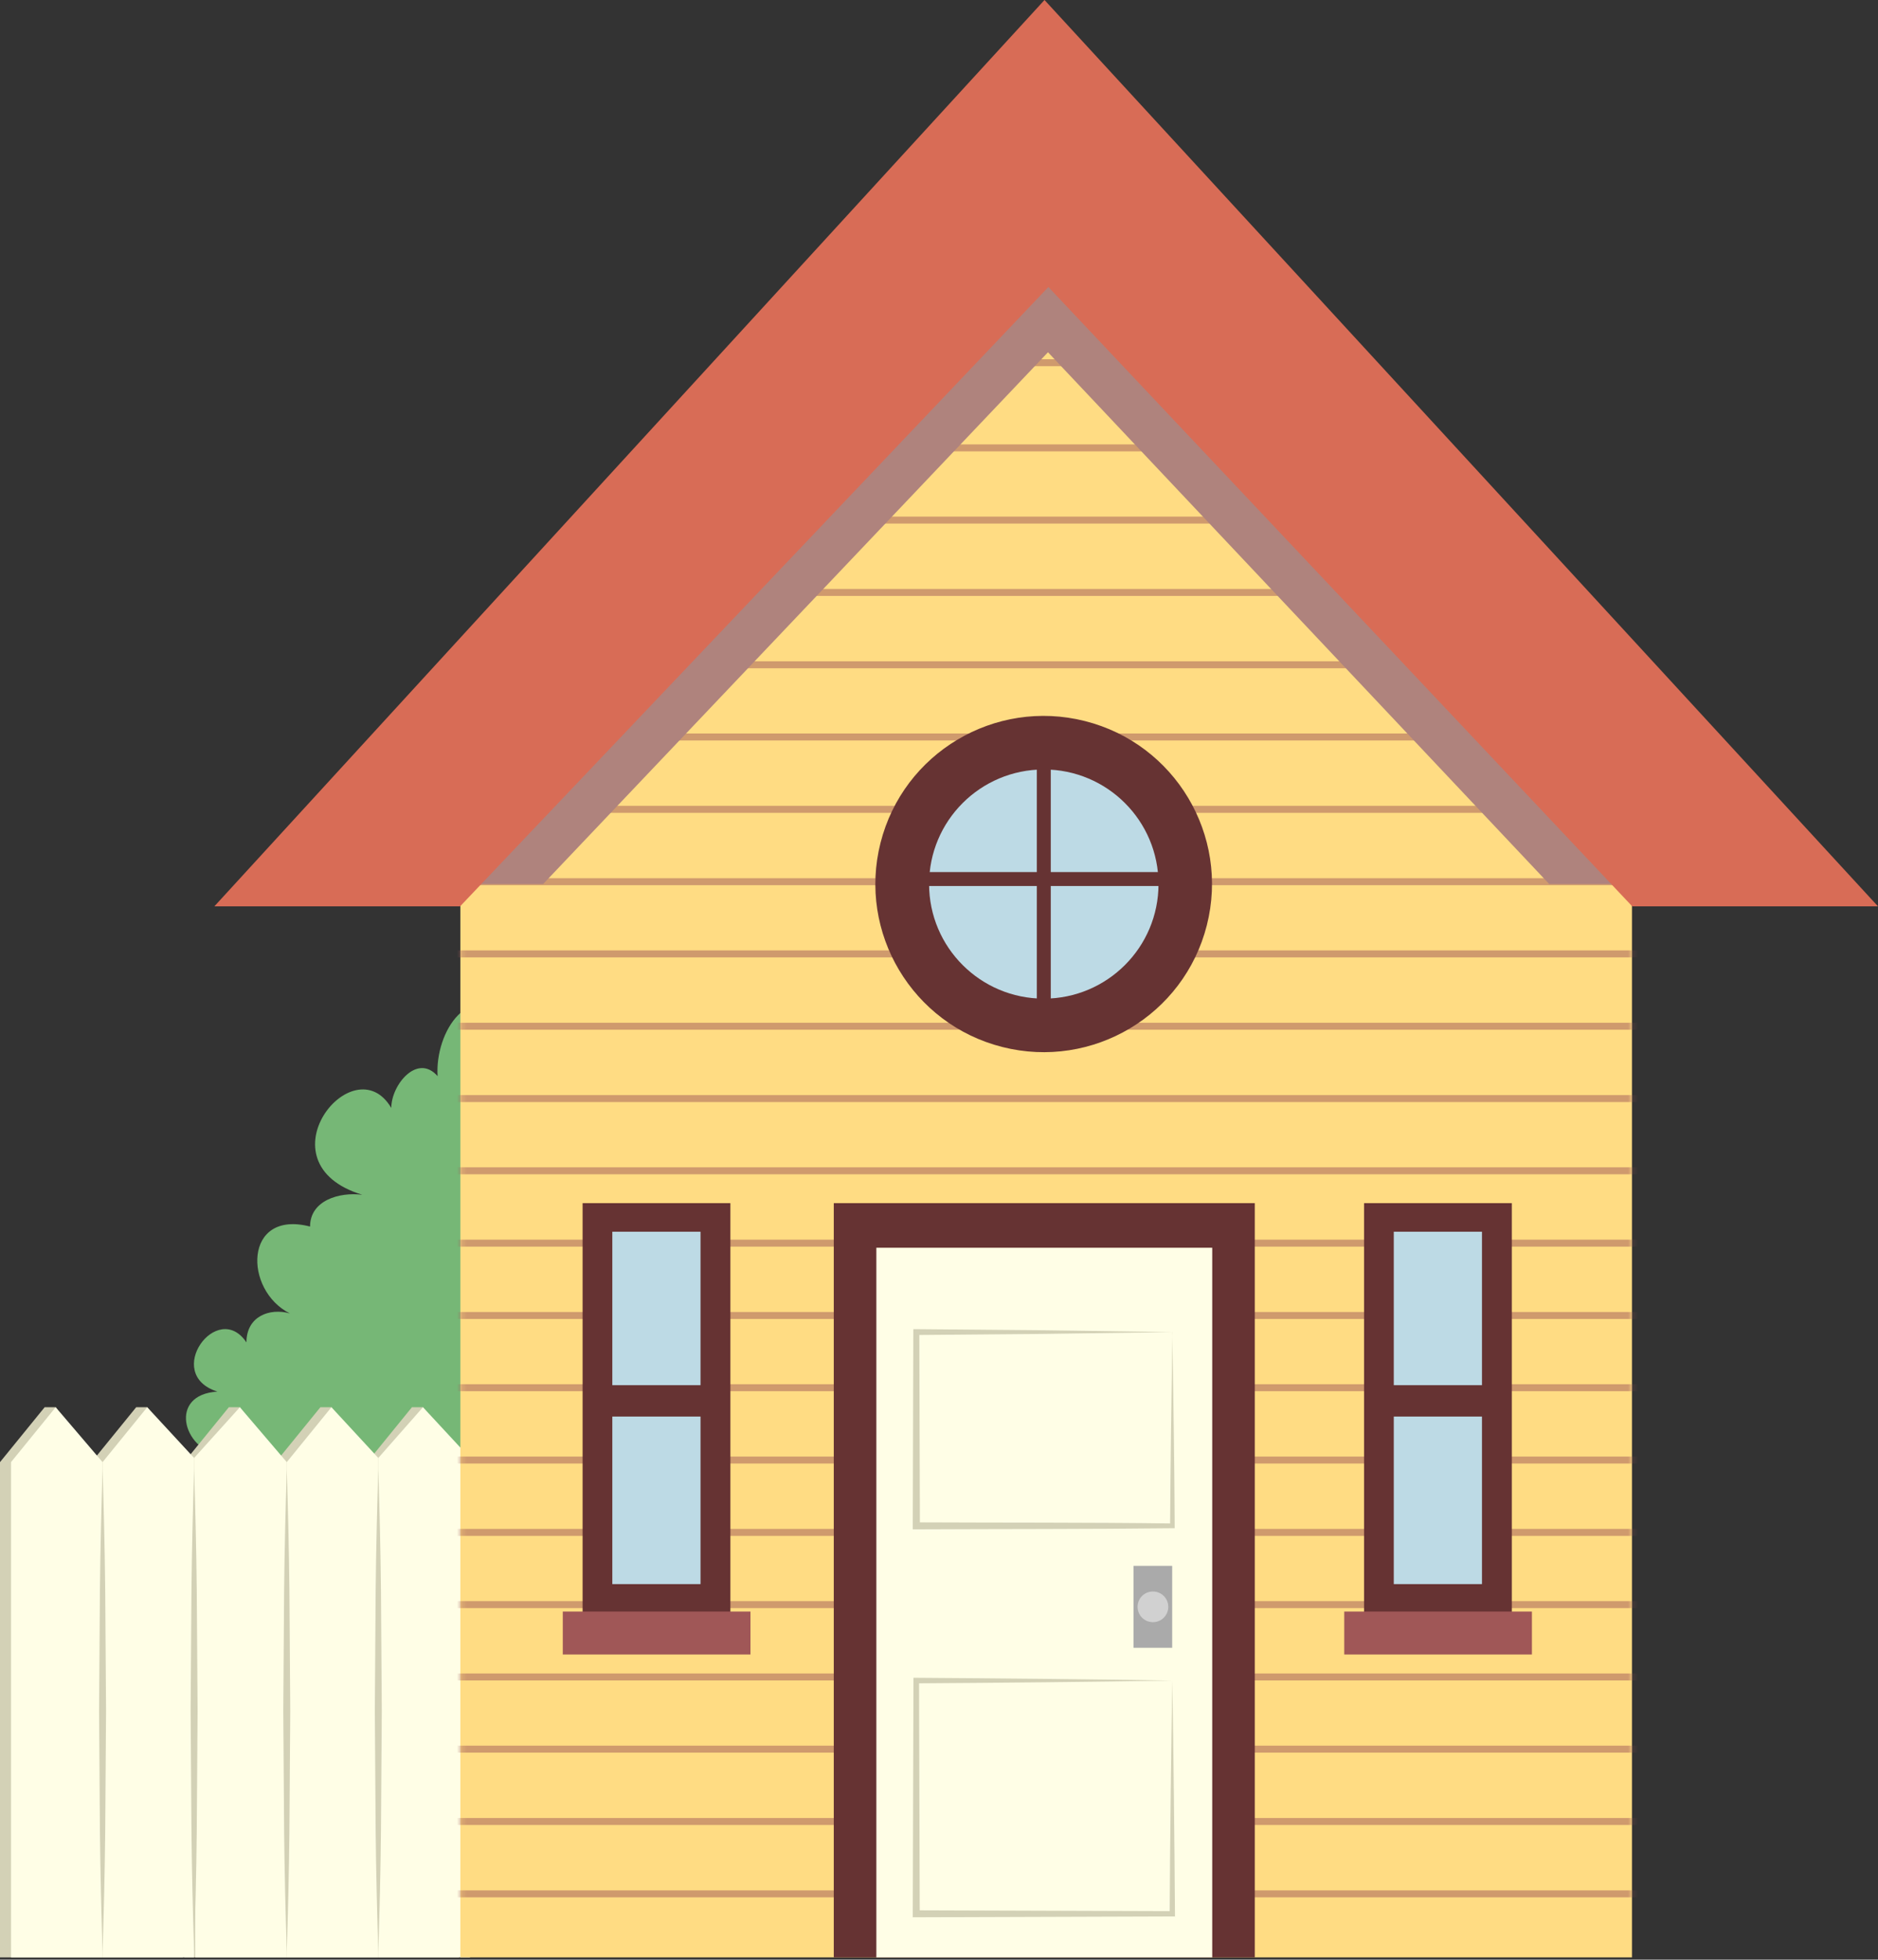
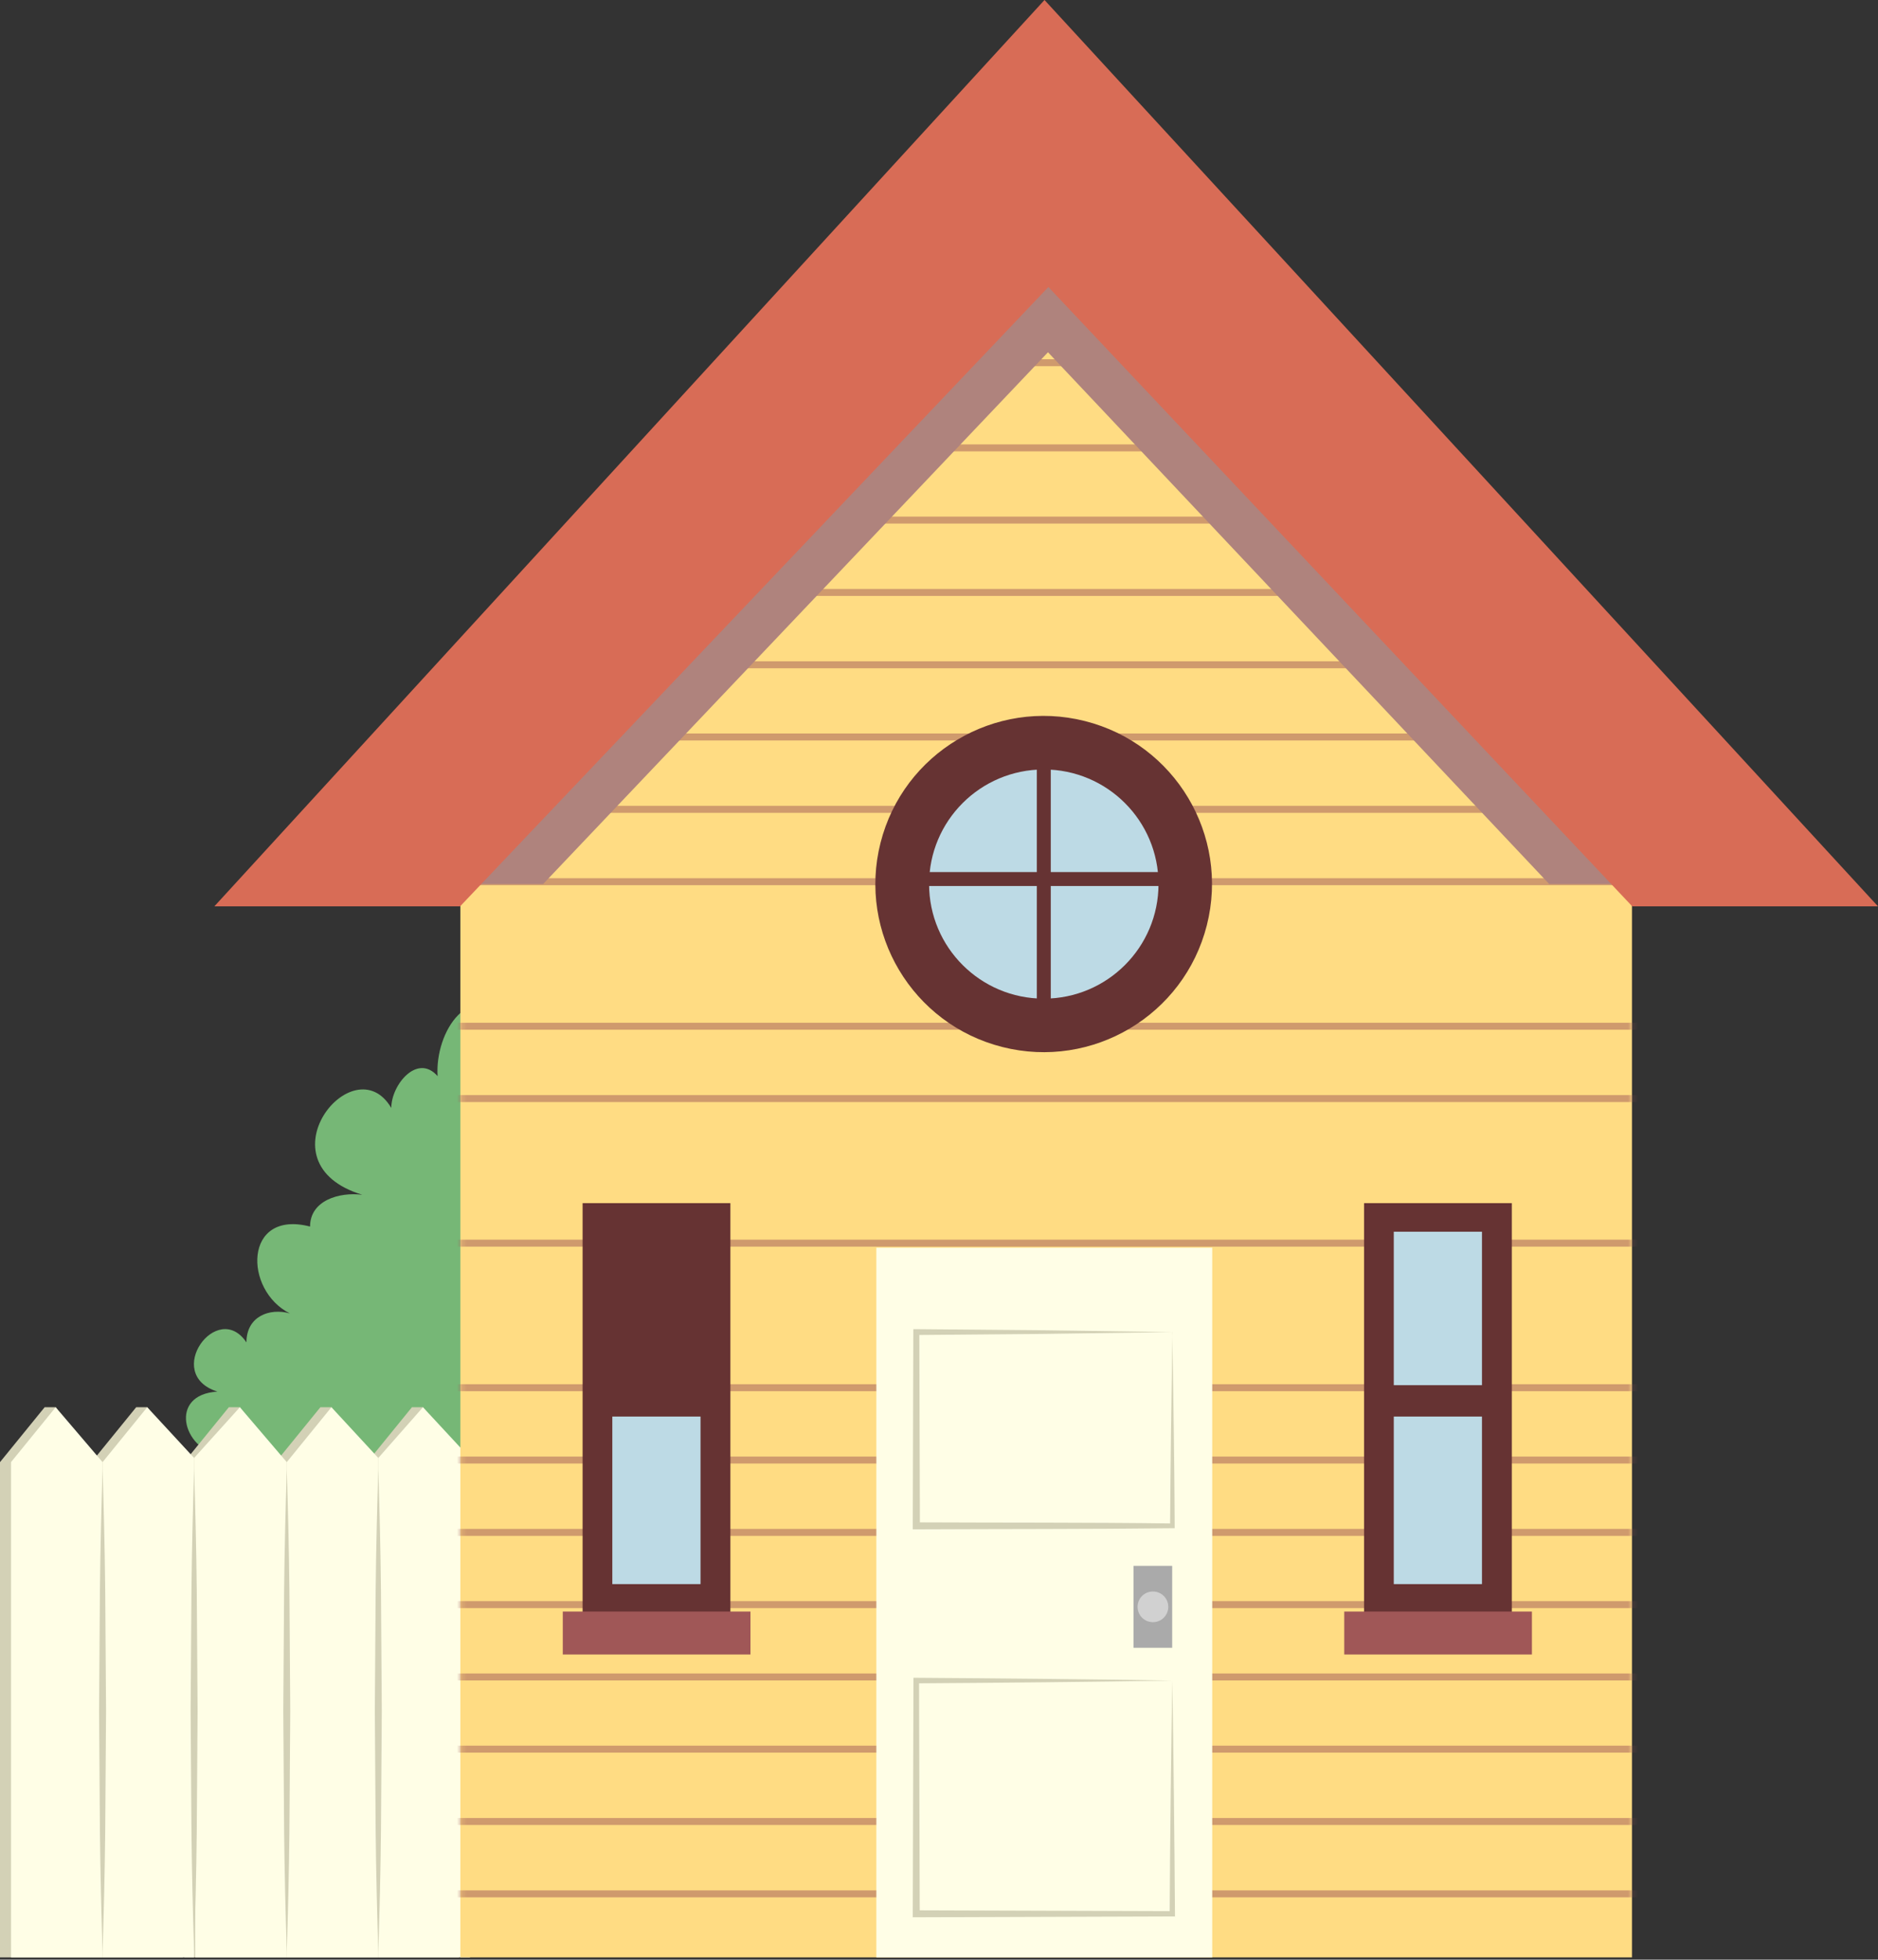
<svg xmlns="http://www.w3.org/2000/svg" width="372" height="388" viewBox="0 0 372 388" fill="none">
  <rect x="0" y="0" width="372" height="388" fill="#333333" stroke="none" />
  <path d="M43.646 288.144C36.183 286.985 33.308 276.11 43.066 275.531C32.175 272.081 43.066 257.204 48.815 265.788C48.815 260.627 53.404 258.915 57.411 260.047C48.234 255.465 48.234 239.43 61.419 242.852C61.419 237.691 67.169 235.98 71.757 236.559C51.109 230.267 70.044 206.751 77.507 219.365C77.507 214.783 82.676 208.49 86.684 213.072C86.103 204.488 92.986 193.007 102.191 202.197C108.493 208.49 106.199 226.265 106.199 234.848C106.199 242.88 102.744 301.889 101.03 301.309L43.646 288.144Z" fill="#76B776" />
  <path d="M0 387.559V289.496L8.845 278.622H11.029L18.133 289.496V387.559H0Z" fill="#D3D1B6" />
  <path d="M18.133 387.559V289.496L26.978 278.622H29.162L36.266 288.668V387.559H18.133Z" fill="#D3D1B6" />
  <path d="M36.487 387.559V289.496L45.332 278.622H47.516L54.62 289.496V387.559H36.487Z" fill="#D3D1B6" />
  <path d="M54.62 387.559V289.496L63.465 278.622H65.649L72.753 288.668V387.559H54.62Z" fill="#D3D1B6" />
  <path d="M72.753 387.559V289.496L81.598 278.622H83.781L90.913 288.668V387.559H72.753Z" fill="#D3D1B6" />
  <path d="M2.184 387.559V289.496L11.029 278.622L20.317 289.496V387.559H2.184Z" fill="#FFFEE6" />
  <path d="M20.317 387.559V289.496L29.162 278.622L38.449 288.668V387.559H20.317Z" fill="#FFFEE6" />
  <path d="M38.67 387.559L38.449 288.668L47.516 278.622L56.803 289.496V387.559H38.67Z" fill="#FFFEE6" />
  <path d="M56.803 387.559V289.496L65.649 278.622L74.936 288.668V387.559H56.803Z" fill="#FFFEE6" />
  <path d="M74.936 387.559V288.668L83.781 278.622L93.097 288.668V387.559H74.936Z" fill="#FFFEE6" />
  <path d="M20.317 290.931C20.565 298.908 20.759 306.856 20.842 314.833L21.008 338.734L20.842 362.636C20.759 370.612 20.565 378.561 20.317 386.538C20.068 378.561 19.874 370.612 19.791 362.636L19.625 338.734L19.791 314.833C19.874 306.856 20.068 298.908 20.317 290.931Z" fill="#D3D1B6" />
  <path d="M38.449 290.931C38.698 298.908 38.892 306.856 38.975 314.833L39.14 338.734L38.975 362.636C38.892 370.612 38.698 378.561 38.449 386.538C38.201 378.561 38.007 370.612 37.924 362.636L37.758 338.734L37.924 314.833C38.007 306.856 38.201 298.908 38.449 290.931Z" fill="#D3D1B6" />
  <path d="M56.803 290.931C57.052 298.908 57.246 306.856 57.329 314.833L57.494 338.734L57.329 362.636C57.246 370.612 57.052 378.561 56.803 386.538C56.555 378.561 56.361 370.612 56.278 362.636L56.112 338.734L56.278 314.833C56.361 306.856 56.555 298.908 56.803 290.931Z" fill="#D3D1B6" />
  <path d="M74.936 290.931C75.185 298.908 75.379 306.856 75.461 314.833L75.627 338.734L75.461 362.636C75.379 370.612 75.185 378.561 74.936 386.538C74.688 378.561 74.494 370.612 74.411 362.636L74.245 338.734L74.411 314.833C74.494 306.856 74.688 298.908 74.936 290.931Z" fill="#D3D1B6" />
  <path d="M201.645 39.164L91.189 171.644V387.559H323.268V171.644L201.645 39.164Z" fill="#FFDC83" />
  <mask id="mask0_181_224" style="mask-type:luminance" maskUnits="userSpaceOnUse" x="91" y="39" width="233" height="349">
    <path d="M201.645 39.164L91.189 171.644V387.559H323.268V171.644L201.645 39.164Z" fill="white" />
  </mask>
  <g mask="url(#mask0_181_224)">
    <g opacity="0.5">
      <path d="M337.697 374.283H68.662V375.663H337.697V374.283Z" fill="#A05757" />
      <path d="M337.697 359.959H68.662V361.339H337.697V359.959Z" fill="#A05757" />
      <path d="M337.697 345.634H68.662V347.014H337.697V345.634Z" fill="#A05757" />
      <path d="M337.697 331.338H68.662V332.718H337.697V331.338Z" fill="#A05757" />
      <path d="M337.697 317.013H68.662V318.393H337.697V317.013Z" fill="#A05757" />
      <path d="M337.697 302.716H68.662V304.096H337.697V302.716Z" fill="#A05757" />
      <path d="M337.697 288.392H68.662V289.772H337.697V288.392Z" fill="#A05757" />
      <path d="M337.697 274.068H68.662V275.448H337.697V274.068Z" fill="#A05757" />
-       <path d="M337.697 259.771H68.662V261.151H337.697V259.771Z" fill="#A05757" />
-       <path d="M337.697 231.122H68.662V232.502H337.697V231.122Z" fill="#A05757" />
      <path d="M337.697 202.501H68.662V203.881H337.697V202.501Z" fill="#A05757" />
      <path d="M337.697 245.447H68.662V246.827H337.697V245.447Z" fill="#A05757" />
      <path d="M337.697 216.825H68.662V218.205H337.697V216.825Z" fill="#A05757" />
-       <path d="M337.697 188.177H68.662V189.557H337.697V188.177Z" fill="#A05757" />
      <path d="M337.697 173.88H68.662V175.26H337.697V173.88Z" fill="#A05757" />
      <path d="M337.697 159.555H68.662V160.935H337.697V159.555Z" fill="#A05757" />
      <path d="M337.697 145.231H68.662V146.611H337.697V145.231Z" fill="#A05757" />
      <path d="M337.697 130.934H68.662V132.314H337.697V130.934Z" fill="#A05757" />
      <path d="M337.697 116.61H68.662V117.99H337.697V116.61Z" fill="#A05757" />
      <path d="M337.697 102.285H68.662V103.665H337.697V102.285Z" fill="#A05757" />
      <path d="M337.697 87.989H68.662V89.369H337.697V87.989Z" fill="#A05757" />
    </g>
    <g opacity="0.5">
      <path d="M337.697 71.125H68.662V72.505H337.697V71.125Z" fill="#A05757" />
    </g>
  </g>
  <path d="M348.67 175.039L206.925 20.976L65.787 175.039H107.581L207.588 69.745L306.876 175.039H348.67Z" fill="#AF837D" />
  <path d="M372 179.455L206.897 0L42.457 179.455H91.134L207.671 56.828L323.323 179.455H372Z" fill="#D86C56" />
  <path d="M239.053 183.196C243.566 165.373 232.756 147.273 214.907 142.766C197.057 138.26 178.929 149.054 174.416 166.877C169.903 184.699 180.714 202.8 198.563 207.306C216.412 211.812 234.54 201.018 239.053 183.196Z" fill="#663333" />
  <path d="M206.759 197.726C219.307 197.726 229.48 187.569 229.48 175.039C229.48 162.509 219.307 152.352 206.759 152.352C194.21 152.352 184.037 162.509 184.037 175.039C184.037 187.569 194.21 197.726 206.759 197.726Z" fill="#BDDAE5" />
  <path d="M208.141 146.749H205.377V201.397H208.141V146.749Z" fill="#663333" />
  <path d="M234.124 172.665H179.394V175.425H234.124V172.665Z" fill="#663333" />
-   <path d="M248.553 238.215H165.158V387.559H248.553V238.215Z" fill="#663333" />
  <path d="M144.676 238.215H115.403V319.414H144.676V238.215Z" fill="#663333" />
  <path d="M240.122 247.047H173.589V387.559H240.122V247.047Z" fill="#FFFEE6" />
  <path d="M232.217 263.745L206.869 264.104L181.522 264.325L182.103 263.745L182.213 302.109L181.522 301.419C198.439 301.502 215.328 301.419 232.244 301.64L231.774 302.109C231.857 289.331 232.051 276.524 232.244 263.745H232.217ZM232.217 263.745C232.41 276.524 232.631 289.331 232.687 302.109V302.579H232.217C215.3 302.772 198.411 302.717 181.494 302.799H180.803V302.109L180.914 263.745V263.166H181.494L206.842 263.387L232.189 263.745H232.217Z" fill="#D3D1B6" />
  <path d="M232.217 332.745C215.3 333.021 198.411 333.187 181.494 333.297L182.047 332.745L182.185 378.92L181.494 378.23L232.217 378.396L231.691 378.92C231.774 363.519 231.968 348.146 232.217 332.745ZM232.217 332.745C232.465 348.146 232.631 363.519 232.742 378.92V379.444H232.217L181.494 379.61H180.803V378.92L180.942 332.745V332.193H181.494C198.411 332.304 215.3 332.469 232.217 332.745Z" fill="#D3D1B6" />
-   <path d="M138.761 243.873H121.291V274.261H138.761V243.873Z" fill="#BDDAE5" />
+   <path d="M138.761 243.873H121.291V274.261V243.873Z" fill="#BDDAE5" />
  <path d="M138.761 280.471H121.291V313.646H138.761V280.471Z" fill="#BDDAE5" />
  <path d="M148.656 319.083H111.478V327.584H148.656V319.083Z" fill="#A05757" />
  <path d="M299.469 238.215H270.196V319.414H299.469V238.215Z" fill="#663333" />
  <path d="M293.553 243.873H276.084V274.261H293.553V243.873Z" fill="#BDDAE5" />
  <path d="M293.553 280.471H276.084V313.646H293.553V280.471Z" fill="#BDDAE5" />
  <path d="M303.449 319.083H266.271V327.584H303.449V319.083Z" fill="#A05757" />
  <path d="M232.189 310.031H224.532V326.259H232.189V310.031Z" fill="#AAAAAA" />
  <path d="M225.334 318.145C225.334 316.461 226.688 315.109 228.375 315.109C230.061 315.109 231.415 316.461 231.415 318.145C231.415 319.828 230.061 321.181 228.375 321.181C226.688 321.181 225.334 319.828 225.334 318.145Z" fill="#D1D1D1" />
</svg>